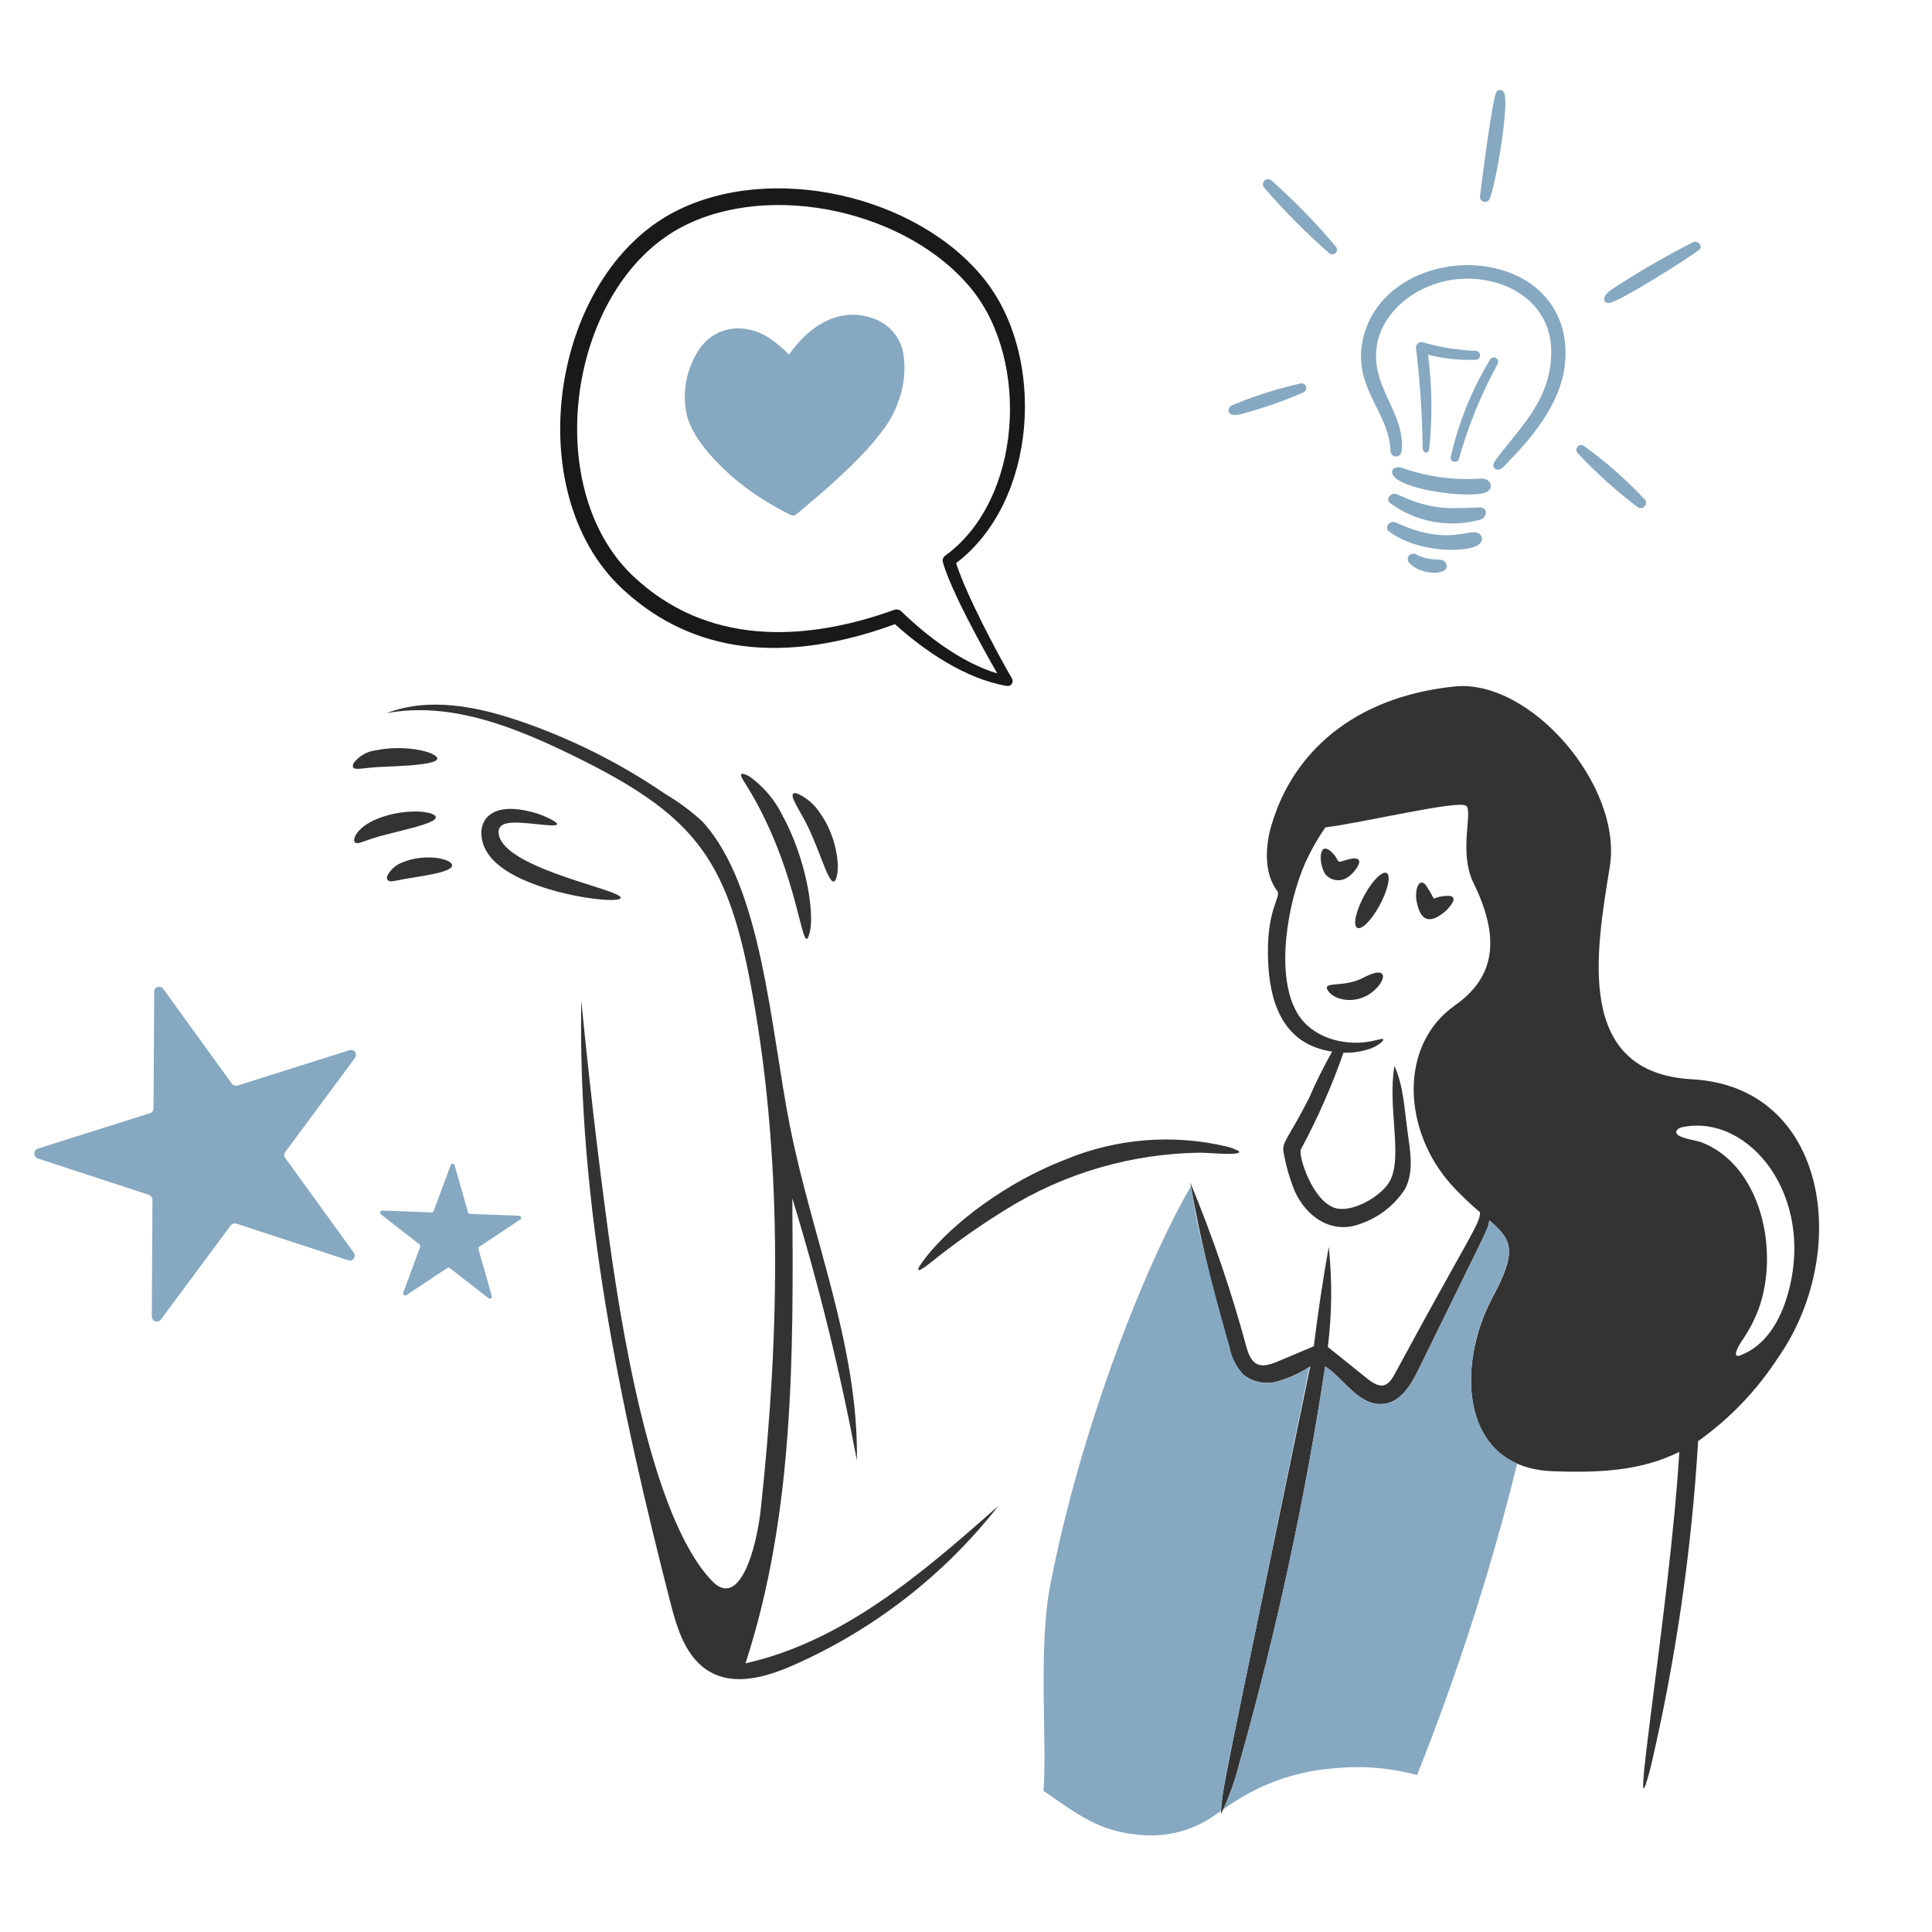
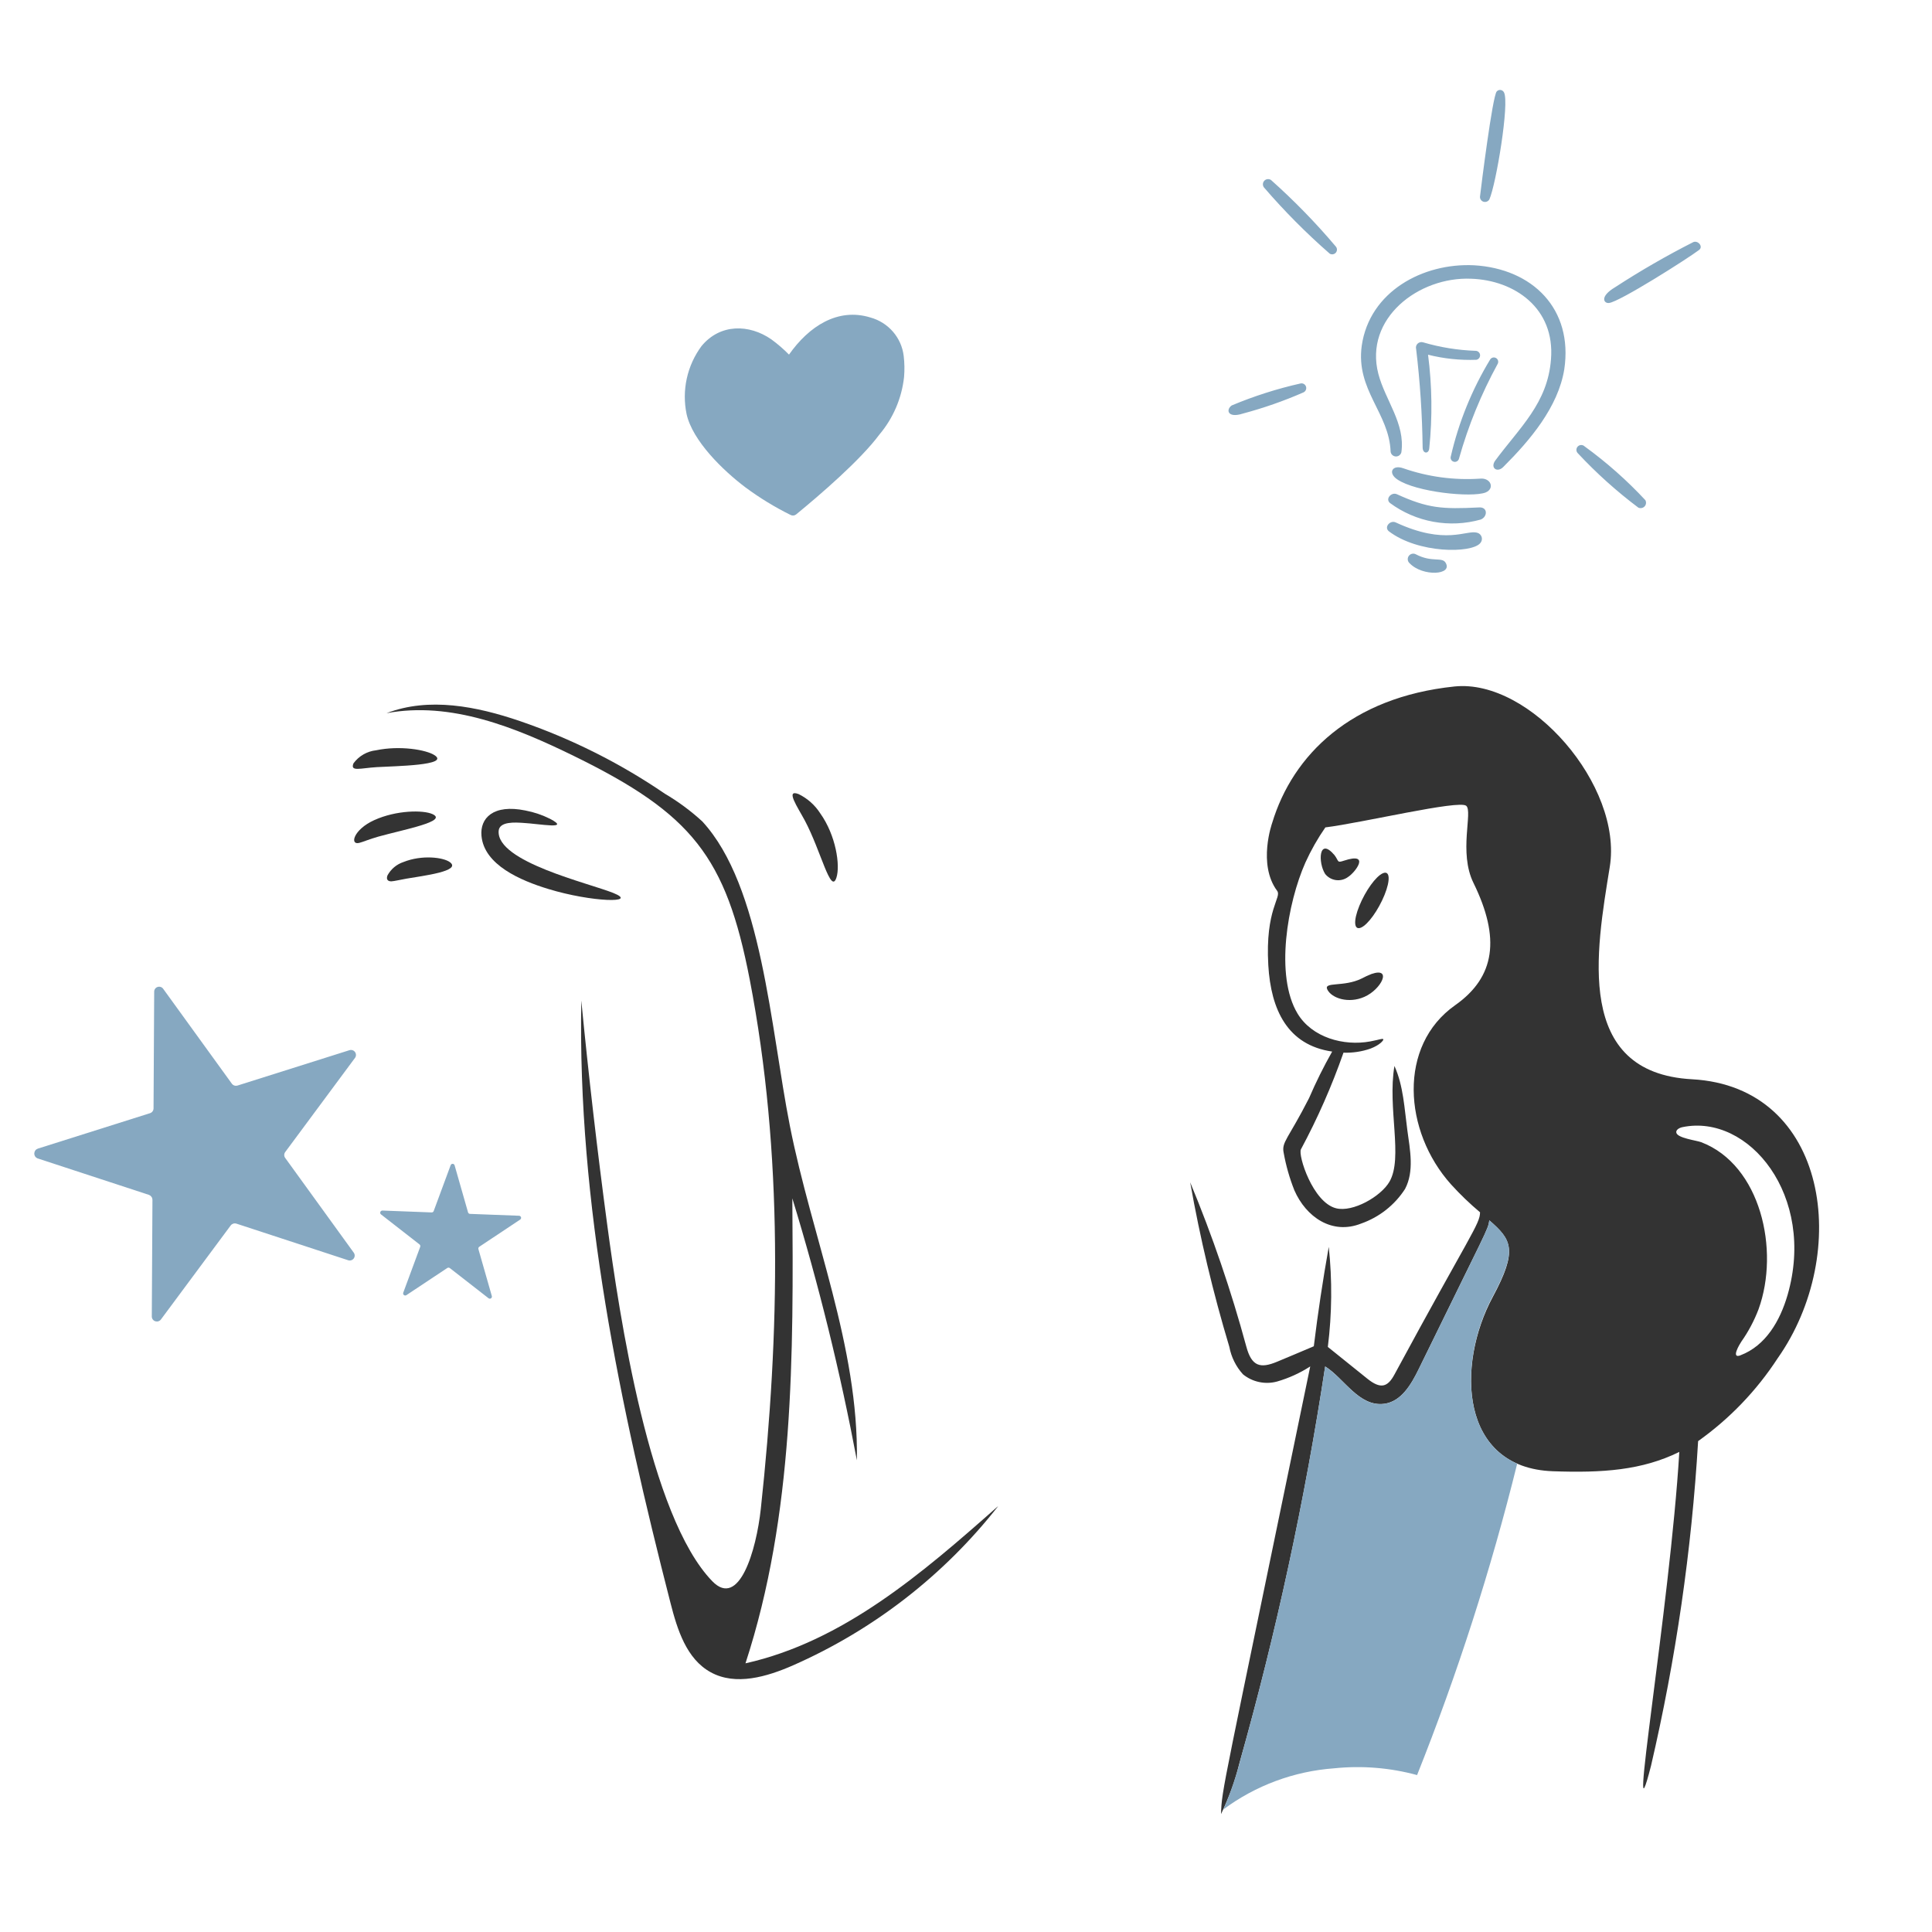
<svg xmlns="http://www.w3.org/2000/svg" width="140" height="140" viewBox="0 0 140 140" fill="none">
  <g clip-path="url(#clip0_1564_1652)">
-     <path d="M58.679 67.549C58.079 69.935 58.08 63.124 53.886 56.584C53.541 56.046 53.68 55.919 54.296 56.258C55.319 56.984 56.144 57.953 56.693 59.077C58.388 62.146 59.041 66.114 58.679 67.549Z" fill="#333333" />
    <path d="M60.613 63.589C60.208 64.878 59.492 61.653 58.316 59.45C57.814 58.511 56.876 57.157 57.873 57.544C58.51 57.856 59.05 58.335 59.432 58.929C60.58 60.537 60.895 62.71 60.613 63.589Z" fill="#333333" />
    <path d="M39.859 59.335C41.388 60.141 39.136 59.698 37.873 59.628C37.38 59.601 36.181 59.498 36.134 60.215C35.981 62.455 42.643 63.982 44.453 64.712C46.31 65.461 42.902 65.386 39.73 64.418C37.706 63.801 35.084 62.673 34.89 60.573C34.77 59.289 35.74 58.254 38.073 58.732C38.694 58.85 39.295 59.053 39.859 59.335Z" fill="#333333" />
    <path d="M31.491 54.726C32.612 55.463 28.666 55.51 27.307 55.589C26.124 55.659 25.356 55.945 25.615 55.313C25.808 55.051 26.053 54.831 26.335 54.669C26.618 54.506 26.931 54.403 27.256 54.368C28.98 54.007 30.888 54.329 31.491 54.726Z" fill="#333333" />
    <path d="M31.343 58.995C32.471 59.514 29.35 60.09 27.422 60.623C26.767 60.805 26.325 61.006 26.028 61.08C25.33 61.253 25.605 60.119 27.11 59.434C28.724 58.698 30.677 58.688 31.343 58.995Z" fill="#333333" />
    <path d="M32.607 62.48C33.462 63.128 30.626 63.467 29.457 63.67C28.949 63.758 28.604 63.849 28.357 63.866C28.111 63.866 27.971 63.738 28.075 63.442C28.323 62.98 28.74 62.629 29.24 62.464C30.574 61.931 32.131 62.12 32.607 62.48Z" fill="#333333" />
-     <path d="M88.92 83.09C89.217 83.163 89.504 83.272 89.773 83.416C90.076 83.775 87.659 83.533 86.984 83.529C82 83.586 77.129 85.007 72.906 87.635C70.979 88.818 69.131 90.124 67.376 91.545C66.351 92.351 66.284 92.141 67.094 91.105C69.036 88.632 72.9 85.689 77.136 84.051C80.86 82.49 84.989 82.153 88.92 83.09Z" fill="#333333" />
    <path d="M98.617 67.221C98.109 67.431 98.06 66.731 98.503 65.64C98.947 64.55 99.697 63.5 100.209 63.279C100.721 63.057 100.767 63.769 100.324 64.859C99.881 65.948 99.126 67.009 98.617 67.221Z" fill="#333333" />
-     <path d="M105.098 64.925C104.688 64.893 104.277 64.961 103.9 65.121C103.727 64.784 103.535 64.457 103.325 64.141C102.817 63.545 102.502 64.486 102.652 65.298C102.948 66.887 103.699 66.947 104.834 65.95C105.016 65.74 105.673 65.073 105.098 64.925Z" fill="#333333" />
    <path d="M97.387 62.368C96.866 62.541 97.041 62.415 96.698 61.96C95.553 60.617 95.499 62.508 96.025 63.329C96.22 63.576 96.505 63.736 96.818 63.776C97.132 63.815 97.448 63.73 97.699 63.539C98.199 63.22 99.355 61.717 97.387 62.368Z" fill="#333333" />
    <path d="M96.189 71.717C95.874 71.106 97.364 71.557 98.683 70.902C98.911 70.779 99.146 70.67 99.388 70.577C100.903 70.058 100.104 71.697 98.864 72.238C97.709 72.744 96.506 72.332 96.189 71.717Z" fill="#333333" />
    <path d="M72.249 109.208C66.834 113.998 61.091 118.951 54.02 120.531C57.544 109.746 57.498 98.178 57.416 86.839C59.326 93.076 60.887 99.412 62.093 105.82C62.224 97.559 58.84 89.691 57.236 81.577C55.832 74.474 55.224 64.207 50.884 59.517C50.054 58.757 49.147 58.086 48.176 57.514C44.93 55.297 41.397 53.527 37.672 52.251C34.556 51.189 31.092 50.492 28.008 51.681C32.668 50.802 37.359 52.71 41.61 54.793C50.153 58.979 52.608 62.087 54.326 70.971C56.762 83.579 56.512 96.564 55.131 109.338C54.802 112.368 53.559 116.58 51.619 114.584C47.05 109.884 44.876 95.254 44.005 88.778C43.28 83.37 42.653 77.945 42.123 72.502C41.845 87.263 44.919 101.859 48.589 116.165C49.082 118.087 49.74 120.216 51.509 121.182C53.317 122.171 55.563 121.511 57.465 120.678C63.302 118.107 68.409 114.145 72.331 109.142C72.299 109.175 72.266 109.191 72.249 109.208Z" fill="#333333" />
    <path d="M122.606 78.207C114.058 77.738 115.663 68.92 116.651 62.811C117.599 56.945 110.891 49.172 105.395 49.745C97.912 50.524 93.679 54.697 92.186 59.634C92.186 59.634 91.117 62.629 92.547 64.554C92.899 65.029 91.67 65.875 91.906 69.944C92.094 73.172 93.299 75.733 96.534 76.2C95.915 77.293 95.356 78.419 94.86 79.572C93.342 82.552 92.852 82.749 93.022 83.548C93.188 84.472 93.447 85.378 93.794 86.252C94.632 88.174 96.515 89.505 98.634 88.663C99.947 88.202 101.067 87.319 101.817 86.154C102.491 84.868 102.177 83.336 101.982 81.902C101.767 80.322 101.7 78.692 101.046 77.243C100.529 80.295 101.693 83.893 100.685 85.633C100.068 86.698 98.037 87.866 96.813 87.555C95.125 87.127 94.045 83.705 94.27 83.285C95.48 81.034 96.512 78.691 97.354 76.28C98.018 76.304 98.68 76.205 99.307 75.987C100.002 75.724 100.259 75.384 100.242 75.319C100.225 75.221 99.946 75.344 99.291 75.466C97.367 75.82 95.074 75.186 94.024 73.445C92.371 70.703 93.295 65.422 94.597 62.497C95.001 61.609 95.484 60.758 96.041 59.956C98.7 59.629 105.725 57.948 106.248 58.391C106.741 58.811 105.684 61.766 106.773 63.979C108.734 67.975 108.353 70.796 105.444 72.843C101.284 75.769 101.694 81.975 105.149 85.827C105.802 86.547 106.504 87.222 107.249 87.847C107.249 88.699 106.554 89.412 101.045 99.607C100.56 100.504 100.058 100.693 99.076 99.9C98.126 99.133 97.174 98.367 96.22 97.603C96.521 95.197 96.543 92.764 96.287 90.353C95.859 92.749 95.499 95.143 95.204 97.555C94.318 97.929 93.433 98.309 92.545 98.675C91.327 99.183 90.701 99.019 90.314 97.583C89.217 93.531 87.857 89.553 86.245 85.674C86.957 89.701 87.905 93.682 89.083 97.6C89.222 98.34 89.563 99.028 90.07 99.588C90.411 99.865 90.813 100.058 91.245 100.148C91.676 100.239 92.123 100.226 92.547 100.109C93.396 99.863 94.203 99.496 94.944 99.017C88.502 130.246 88.548 129.572 88.48 131.454C89.048 130.281 89.493 129.052 89.808 127.788C92.478 118.335 94.555 108.727 96.027 99.018C97.386 99.858 98.474 101.965 100.31 101.723C101.54 101.561 102.263 100.323 102.804 99.214C107.818 88.947 107.823 89.134 107.923 88.429C109.531 89.829 110.009 90.564 108.169 93.985C105.514 98.922 105.772 106.366 112.518 106.611C116.113 106.741 118.983 106.546 121.69 105.211C121.013 116.468 117.777 135.246 119.639 127.954C121.439 120.221 122.581 112.352 123.052 104.429C125.333 102.807 127.287 100.773 128.811 98.433C134.174 90.825 132.517 78.746 122.606 78.207ZM126.118 98.213C125.413 98.479 126.052 97.415 126.184 97.219C126.696 96.492 127.115 95.704 127.431 94.873C128.982 90.588 127.583 84.414 123.28 82.769C122.935 82.637 121.569 82.476 121.474 82.084C121.423 81.874 121.686 81.724 121.918 81.677C126.717 80.68 131.614 86.651 129.532 93.847C128.991 95.707 127.951 97.516 126.118 98.21V98.213Z" fill="#333333" />
    <path d="M108.167 93.941C110.035 90.479 109.492 89.803 107.921 88.434C107.82 89.134 107.816 88.952 102.801 99.219C102.26 100.327 101.538 101.566 100.307 101.728C98.474 101.969 97.384 99.863 96.025 99.023C94.568 108.6 92.528 118.08 89.914 127.412C89.597 128.682 89.173 129.923 88.645 131.122C90.982 129.384 93.771 128.349 96.682 128.138C98.697 127.93 100.734 128.096 102.687 128.628C105.618 121.279 108.042 113.741 109.941 106.065C105.69 104.198 105.952 98.042 108.167 93.941Z" fill="#86A8C1" />
-     <path d="M94.886 99.058C94.164 99.522 93.376 99.88 92.549 100.117C92.124 100.234 91.678 100.248 91.246 100.157C90.815 100.066 90.412 99.874 90.072 99.596C89.565 99.036 89.224 98.348 89.085 97.608C85.943 86.258 86.715 87.51 86.279 85.992C82.866 91.906 78.242 103.718 76.09 114.943C75.221 119.472 75.893 126.493 75.614 129.769C75.647 129.801 75.696 129.817 75.729 129.85C78.141 131.512 79.601 132.665 82.426 132.945C84.514 133.2 86.62 132.627 88.284 131.349C88.736 131.012 88.143 131.936 89.088 127.359C91.032 117.914 92.972 108.501 94.886 99.058Z" fill="#86A8C1" />
    <path d="M2.749 83.231L10.873 80.665C10.945 80.642 11.008 80.597 11.054 80.536C11.099 80.475 11.124 80.402 11.126 80.327L11.173 71.856C11.173 71.78 11.198 71.706 11.243 71.645C11.289 71.584 11.353 71.539 11.426 71.517C11.499 71.494 11.577 71.496 11.649 71.52C11.721 71.545 11.784 71.593 11.827 71.655L16.801 78.528C16.846 78.589 16.908 78.635 16.979 78.659C17.051 78.684 17.128 78.686 17.201 78.666L25.325 76.1C25.398 76.078 25.475 76.079 25.547 76.103C25.619 76.127 25.682 76.173 25.726 76.234C25.77 76.295 25.794 76.368 25.795 76.444C25.795 76.519 25.772 76.593 25.728 76.654L20.67 83.479C20.624 83.539 20.599 83.612 20.597 83.687C20.595 83.763 20.617 83.837 20.66 83.899L25.634 90.772C25.679 90.834 25.703 90.908 25.703 90.984C25.702 91.06 25.678 91.134 25.632 91.195C25.587 91.256 25.523 91.301 25.45 91.324C25.377 91.347 25.299 91.346 25.226 91.321L17.127 88.668C17.053 88.646 16.974 88.647 16.9 88.671C16.827 88.695 16.762 88.74 16.716 88.802L11.656 95.621C11.61 95.68 11.546 95.724 11.474 95.746C11.401 95.768 11.324 95.767 11.252 95.744C11.18 95.72 11.117 95.675 11.072 95.615C11.027 95.554 11.002 95.481 11 95.406L11.047 86.936C11.044 86.86 11.02 86.787 10.976 86.726C10.933 86.664 10.872 86.617 10.802 86.588L2.703 83.935C2.634 83.902 2.576 83.85 2.537 83.784C2.499 83.719 2.481 83.643 2.486 83.567C2.491 83.492 2.518 83.419 2.565 83.359C2.612 83.299 2.677 83.255 2.749 83.231Z" fill="#86A8C1" />
    <path d="M27.716 87.721L31.279 87.857C31.31 87.858 31.342 87.849 31.368 87.831C31.395 87.814 31.415 87.789 31.426 87.759L32.657 84.432C32.668 84.402 32.688 84.377 32.715 84.359C32.741 84.341 32.773 84.333 32.805 84.334C32.837 84.336 32.867 84.347 32.892 84.367C32.917 84.387 32.935 84.415 32.943 84.445L33.916 87.852C33.925 87.882 33.943 87.909 33.968 87.929C33.992 87.948 34.022 87.96 34.054 87.962L37.617 88.098C37.649 88.1 37.679 88.111 37.704 88.131C37.729 88.151 37.747 88.177 37.756 88.208C37.764 88.238 37.763 88.27 37.753 88.3C37.742 88.33 37.722 88.355 37.696 88.373L34.73 90.346C34.704 90.363 34.683 90.388 34.672 90.418C34.66 90.447 34.658 90.48 34.666 90.51L35.64 93.917C35.648 93.947 35.647 93.98 35.636 94.01C35.625 94.04 35.605 94.065 35.578 94.083C35.552 94.1 35.52 94.109 35.488 94.108C35.456 94.106 35.425 94.095 35.401 94.075L32.594 91.888C32.568 91.869 32.537 91.859 32.504 91.858C32.472 91.857 32.44 91.866 32.413 91.883L29.447 93.853C29.42 93.87 29.389 93.879 29.357 93.877C29.326 93.875 29.295 93.864 29.27 93.845C29.245 93.825 29.227 93.799 29.218 93.769C29.209 93.738 29.209 93.706 29.22 93.676L30.45 90.349C30.46 90.319 30.46 90.287 30.452 90.257C30.444 90.226 30.427 90.199 30.403 90.178L27.597 87.991C27.574 87.969 27.559 87.94 27.553 87.909C27.547 87.877 27.551 87.845 27.564 87.816C27.577 87.787 27.598 87.762 27.625 87.745C27.652 87.728 27.684 87.72 27.716 87.721Z" fill="#86A8C1" />
-     <path d="M69.285 40.802C75.169 36.354 75.838 25.883 71.335 20.242C66.45 14.125 55.859 11.739 48.895 15.341C39.9 19.994 37.598 35.633 45.057 42.632C49.489 46.789 55.837 48.521 64.856 45.23C67.049 47.218 70.005 49.202 72.95 49.706C73.018 49.719 73.088 49.712 73.153 49.687C73.217 49.661 73.273 49.618 73.313 49.562C73.354 49.506 73.377 49.44 73.381 49.371C73.384 49.302 73.368 49.234 73.334 49.174C72.197 47.215 69.968 42.993 69.285 40.802ZM72.267 48.798C69.721 48.036 67.212 46.142 65.315 44.303C65.248 44.239 65.163 44.195 65.072 44.175C64.98 44.156 64.885 44.163 64.797 44.195C58.067 46.612 51.126 46.69 45.892 41.757C39.058 35.313 41.217 20.695 49.462 16.421C55.907 13.08 65.85 15.318 70.419 20.967C74.657 26.207 74.043 36.249 68.497 40.262C68.422 40.316 68.365 40.391 68.335 40.478C68.304 40.565 68.301 40.659 68.326 40.747C68.915 42.824 71.19 46.924 72.267 48.798Z" fill="#191919" />
    <path d="M65.485 25.789C65.407 25.141 65.136 24.53 64.707 24.035C64.278 23.54 63.711 23.183 63.077 23.008C60.705 22.276 58.616 23.646 57.174 25.696C56.776 25.292 56.346 24.921 55.888 24.587C54.283 23.479 52.19 23.444 50.839 25.072C50.32 25.773 49.955 26.573 49.768 27.423C49.581 28.272 49.575 29.151 49.752 30.003C50.18 31.943 52.396 34.097 54.022 35.32C55.049 36.081 56.143 36.749 57.29 37.316C57.353 37.349 57.425 37.364 57.495 37.357C57.567 37.35 57.634 37.323 57.69 37.278C59.442 35.842 62.356 33.333 63.722 31.492C64.722 30.308 65.345 28.855 65.512 27.317C65.555 26.808 65.546 26.296 65.485 25.789Z" fill="#86A8C1" />
    <path d="M102.603 40.169C103.753 40.775 104.486 40.343 104.748 40.768C105.314 41.68 103.092 41.797 102.154 40.823C102.077 40.76 102.028 40.671 102.014 40.573C102 40.475 102.023 40.375 102.08 40.293C102.136 40.211 102.221 40.153 102.318 40.13C102.414 40.107 102.516 40.121 102.603 40.169ZM107.044 38.604C107.121 38.624 107.192 38.665 107.249 38.72C107.305 38.776 107.347 38.845 107.369 38.921C107.391 38.997 107.392 39.078 107.373 39.155C107.355 39.232 107.316 39.303 107.262 39.361C106.63 40.107 102.764 40.123 100.634 38.493C100.281 38.189 100.73 37.683 101.128 37.852C104.77 39.547 106.273 38.371 107.044 38.604ZM107.17 36.771C107.829 36.723 107.801 37.456 107.296 37.649C106.18 37.962 105.007 38.016 103.868 37.809C102.729 37.601 101.654 37.137 100.724 36.451C100.367 36.15 100.821 35.642 101.218 35.811C103.48 36.841 104.502 36.902 107.17 36.771ZM107.267 34.683C108.031 34.617 108.335 35.401 107.652 35.688C106.641 36.074 102.611 35.665 101.251 34.739C100.553 34.268 100.89 33.643 101.696 33.936C103.482 34.556 105.377 34.811 107.267 34.683ZM94.495 27.831C94.565 27.875 94.617 27.943 94.641 28.023C94.665 28.103 94.659 28.188 94.624 28.264C94.589 28.34 94.528 28.401 94.452 28.435C93.03 29.057 91.562 29.569 90.063 29.969C88.962 30.327 88.812 29.695 89.254 29.38C90.871 28.702 92.545 28.168 94.256 27.784C94.338 27.77 94.424 27.787 94.495 27.831ZM106.814 19.223C111.048 19.468 114.012 22.384 113.352 26.771C112.907 29.497 110.879 31.897 108.947 33.824C108.513 34.284 107.975 33.924 108.337 33.393C110.124 30.974 112.15 29.22 112.39 26.036C112.691 22.331 109.749 20.308 106.612 20.198C102.8 20.032 98.84 23.076 99.88 27.09C100.381 29.012 101.844 30.691 101.549 32.772C101.528 32.862 101.475 32.941 101.401 32.997C101.327 33.053 101.235 33.081 101.142 33.077C101.049 33.072 100.961 33.035 100.893 32.973C100.825 32.91 100.781 32.825 100.769 32.733C100.673 29.932 98.234 28.269 98.677 25.05C99.244 21.127 103.106 19.04 106.814 19.223ZM108.409 25.945C108.477 25.984 108.528 26.048 108.552 26.124C108.575 26.2 108.57 26.282 108.535 26.354C107.34 28.536 106.396 30.845 105.723 33.237C105.712 33.277 105.694 33.315 105.669 33.348C105.644 33.381 105.611 33.409 105.574 33.43C105.538 33.45 105.498 33.463 105.457 33.468C105.415 33.472 105.373 33.468 105.334 33.456C105.294 33.444 105.257 33.424 105.225 33.397C105.193 33.37 105.167 33.337 105.149 33.3C105.13 33.263 105.119 33.222 105.117 33.181C105.114 33.139 105.121 33.097 105.135 33.058C105.706 30.583 106.669 28.214 107.989 26.04C108.034 25.974 108.102 25.928 108.18 25.91C108.258 25.892 108.34 25.905 108.409 25.945ZM106.936 25.422C107.017 25.424 107.094 25.457 107.153 25.513C107.211 25.569 107.246 25.644 107.252 25.725C107.258 25.805 107.234 25.885 107.184 25.949C107.135 26.013 107.063 26.057 106.983 26.072C105.804 26.115 104.625 25.992 103.482 25.704C103.774 27.952 103.803 30.227 103.57 32.483C103.535 32.916 103.099 32.888 103.09 32.437C103.06 30.049 102.902 27.665 102.618 25.294C102.599 25.226 102.598 25.154 102.616 25.086C102.634 25.017 102.671 24.954 102.722 24.904C102.773 24.854 102.837 24.818 102.906 24.801C102.975 24.784 103.048 24.785 103.116 24.805C104.358 25.171 105.641 25.378 106.936 25.422ZM114.584 32.248C114.676 32.248 114.766 32.285 114.831 32.35C116.421 33.504 117.895 34.809 119.231 36.246C119.27 36.318 119.285 36.402 119.274 36.483C119.263 36.564 119.227 36.64 119.17 36.699C119.113 36.759 119.038 36.8 118.957 36.814C118.876 36.829 118.792 36.818 118.718 36.783C117.143 35.6 115.675 34.28 114.333 32.841C114.268 32.776 114.231 32.687 114.232 32.595C114.232 32.503 114.27 32.414 114.336 32.349C114.402 32.284 114.491 32.247 114.584 32.248ZM91.852 12.981C91.941 12.972 92.03 12.994 92.103 13.044C93.784 14.542 95.356 16.157 96.808 17.876C96.858 17.939 96.883 18.017 96.881 18.098C96.878 18.178 96.847 18.256 96.793 18.316C96.739 18.376 96.665 18.415 96.585 18.427C96.506 18.438 96.424 18.422 96.356 18.38C94.655 16.895 93.063 15.291 91.591 13.581C91.537 13.51 91.51 13.422 91.515 13.333C91.52 13.244 91.557 13.16 91.618 13.096C91.68 13.031 91.763 12.991 91.852 12.981ZM122.703 17.544C123.044 17.401 123.445 17.867 123.121 18.114C122.282 18.748 117.35 21.882 116.586 21.957C116.227 21.992 115.886 21.499 117.039 20.812C118.867 19.623 120.758 18.532 122.703 17.544ZM108.88 6.574C108.923 6.604 108.958 6.644 108.981 6.69C109.402 7.409 108.411 13.365 107.925 14.451C107.884 14.522 107.819 14.577 107.743 14.608C107.666 14.638 107.581 14.642 107.502 14.619C107.424 14.595 107.355 14.545 107.309 14.477C107.262 14.41 107.24 14.328 107.246 14.246C107.333 13.483 108.15 6.981 108.456 6.63C108.49 6.59 108.533 6.559 108.582 6.539C108.631 6.52 108.684 6.513 108.736 6.519C108.788 6.525 108.837 6.544 108.88 6.574Z" fill="#86A8C1" />
  </g>
  <defs>
    <clipPath id="clip0_1564_1652">
      <rect width="140" height="140" fill="white" />
    </clipPath>
  </defs>
</svg>